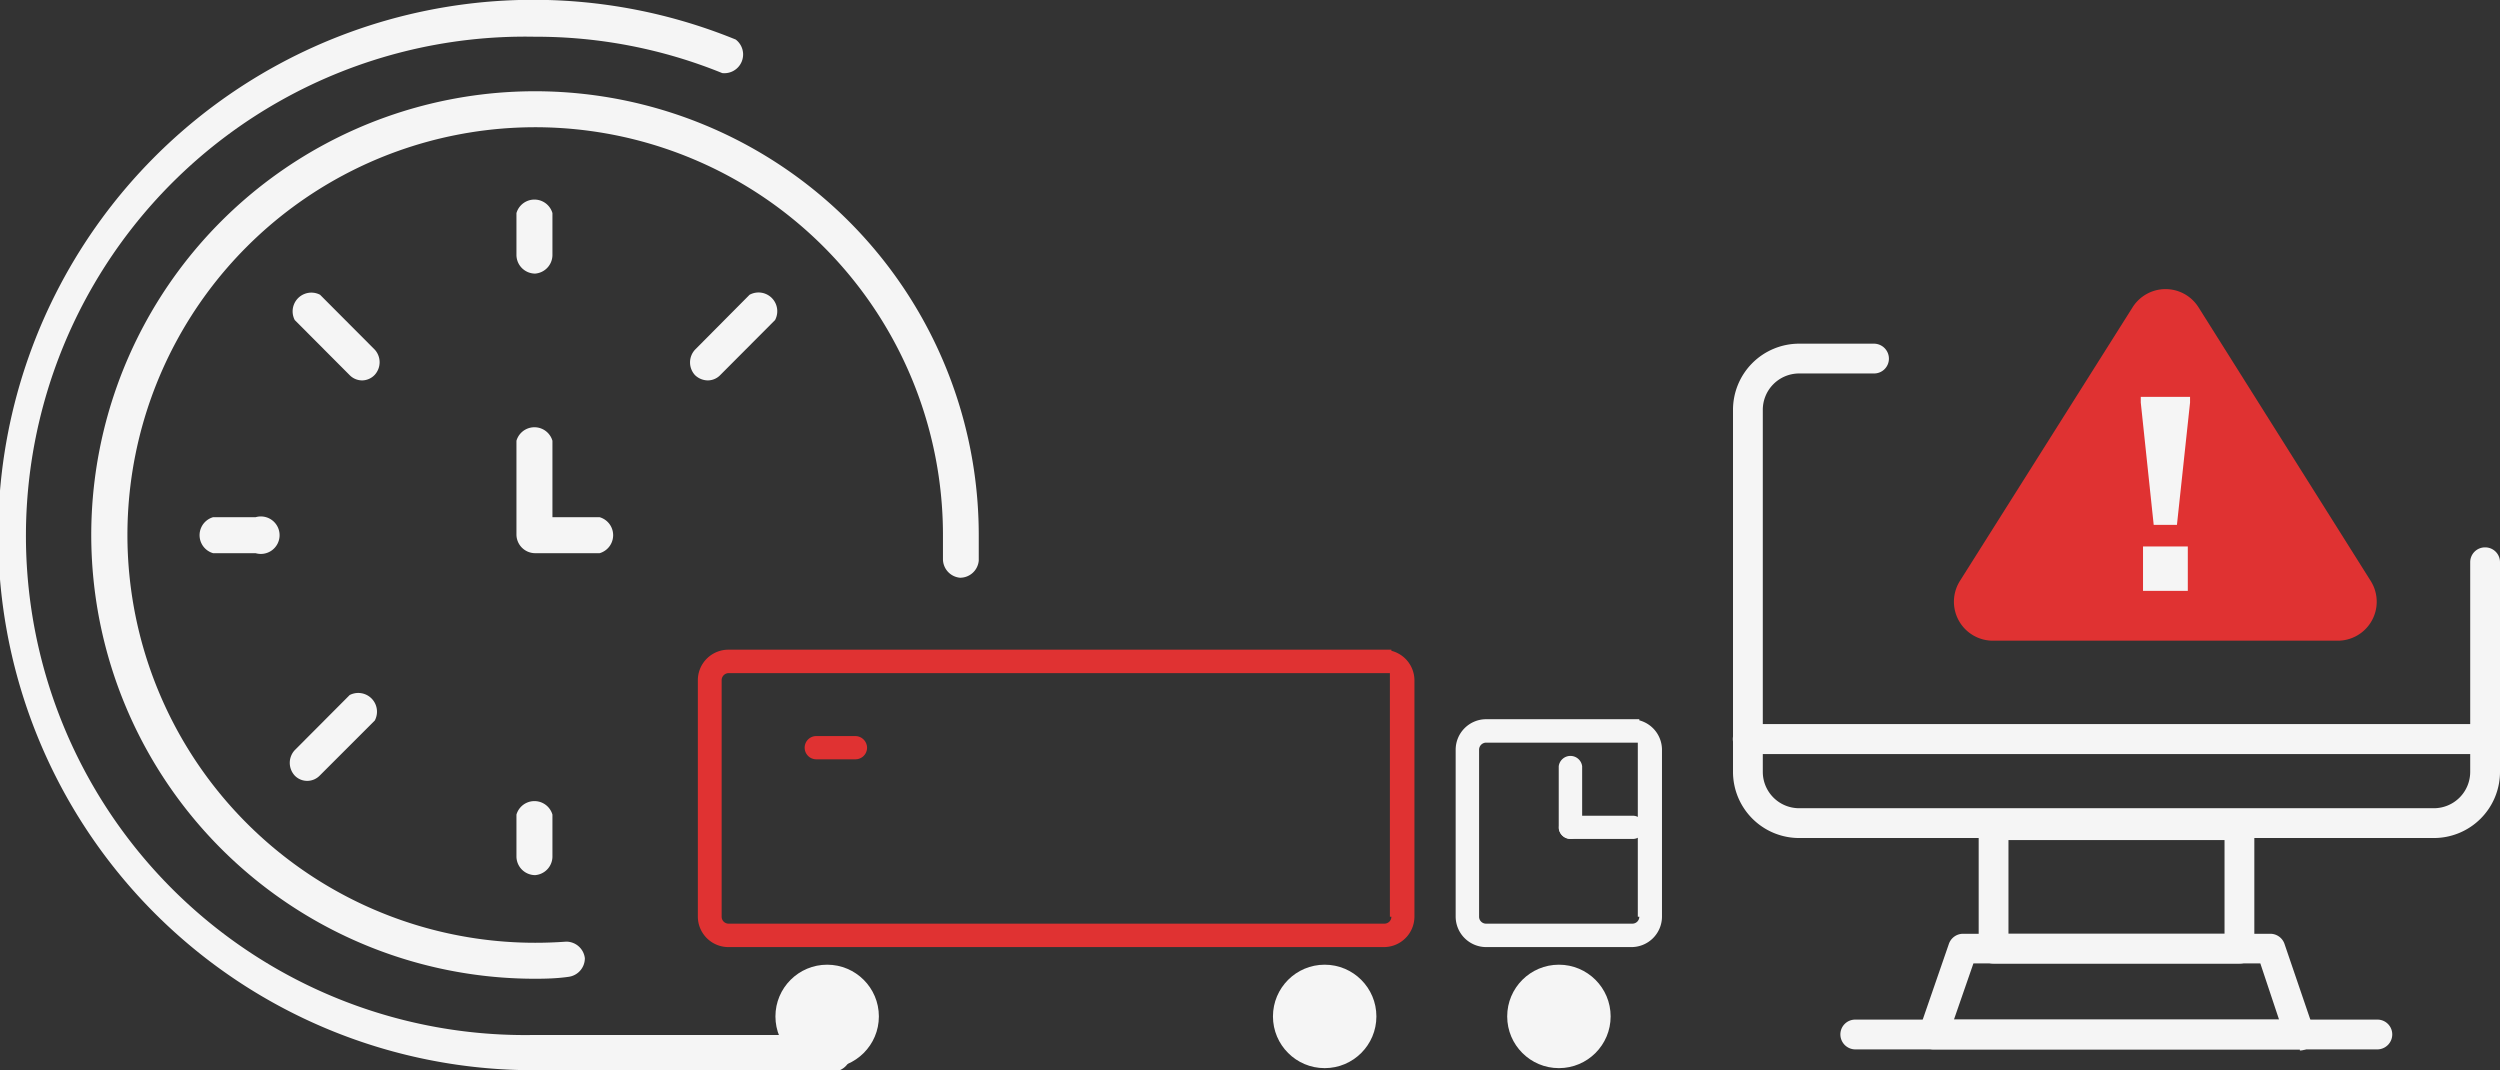
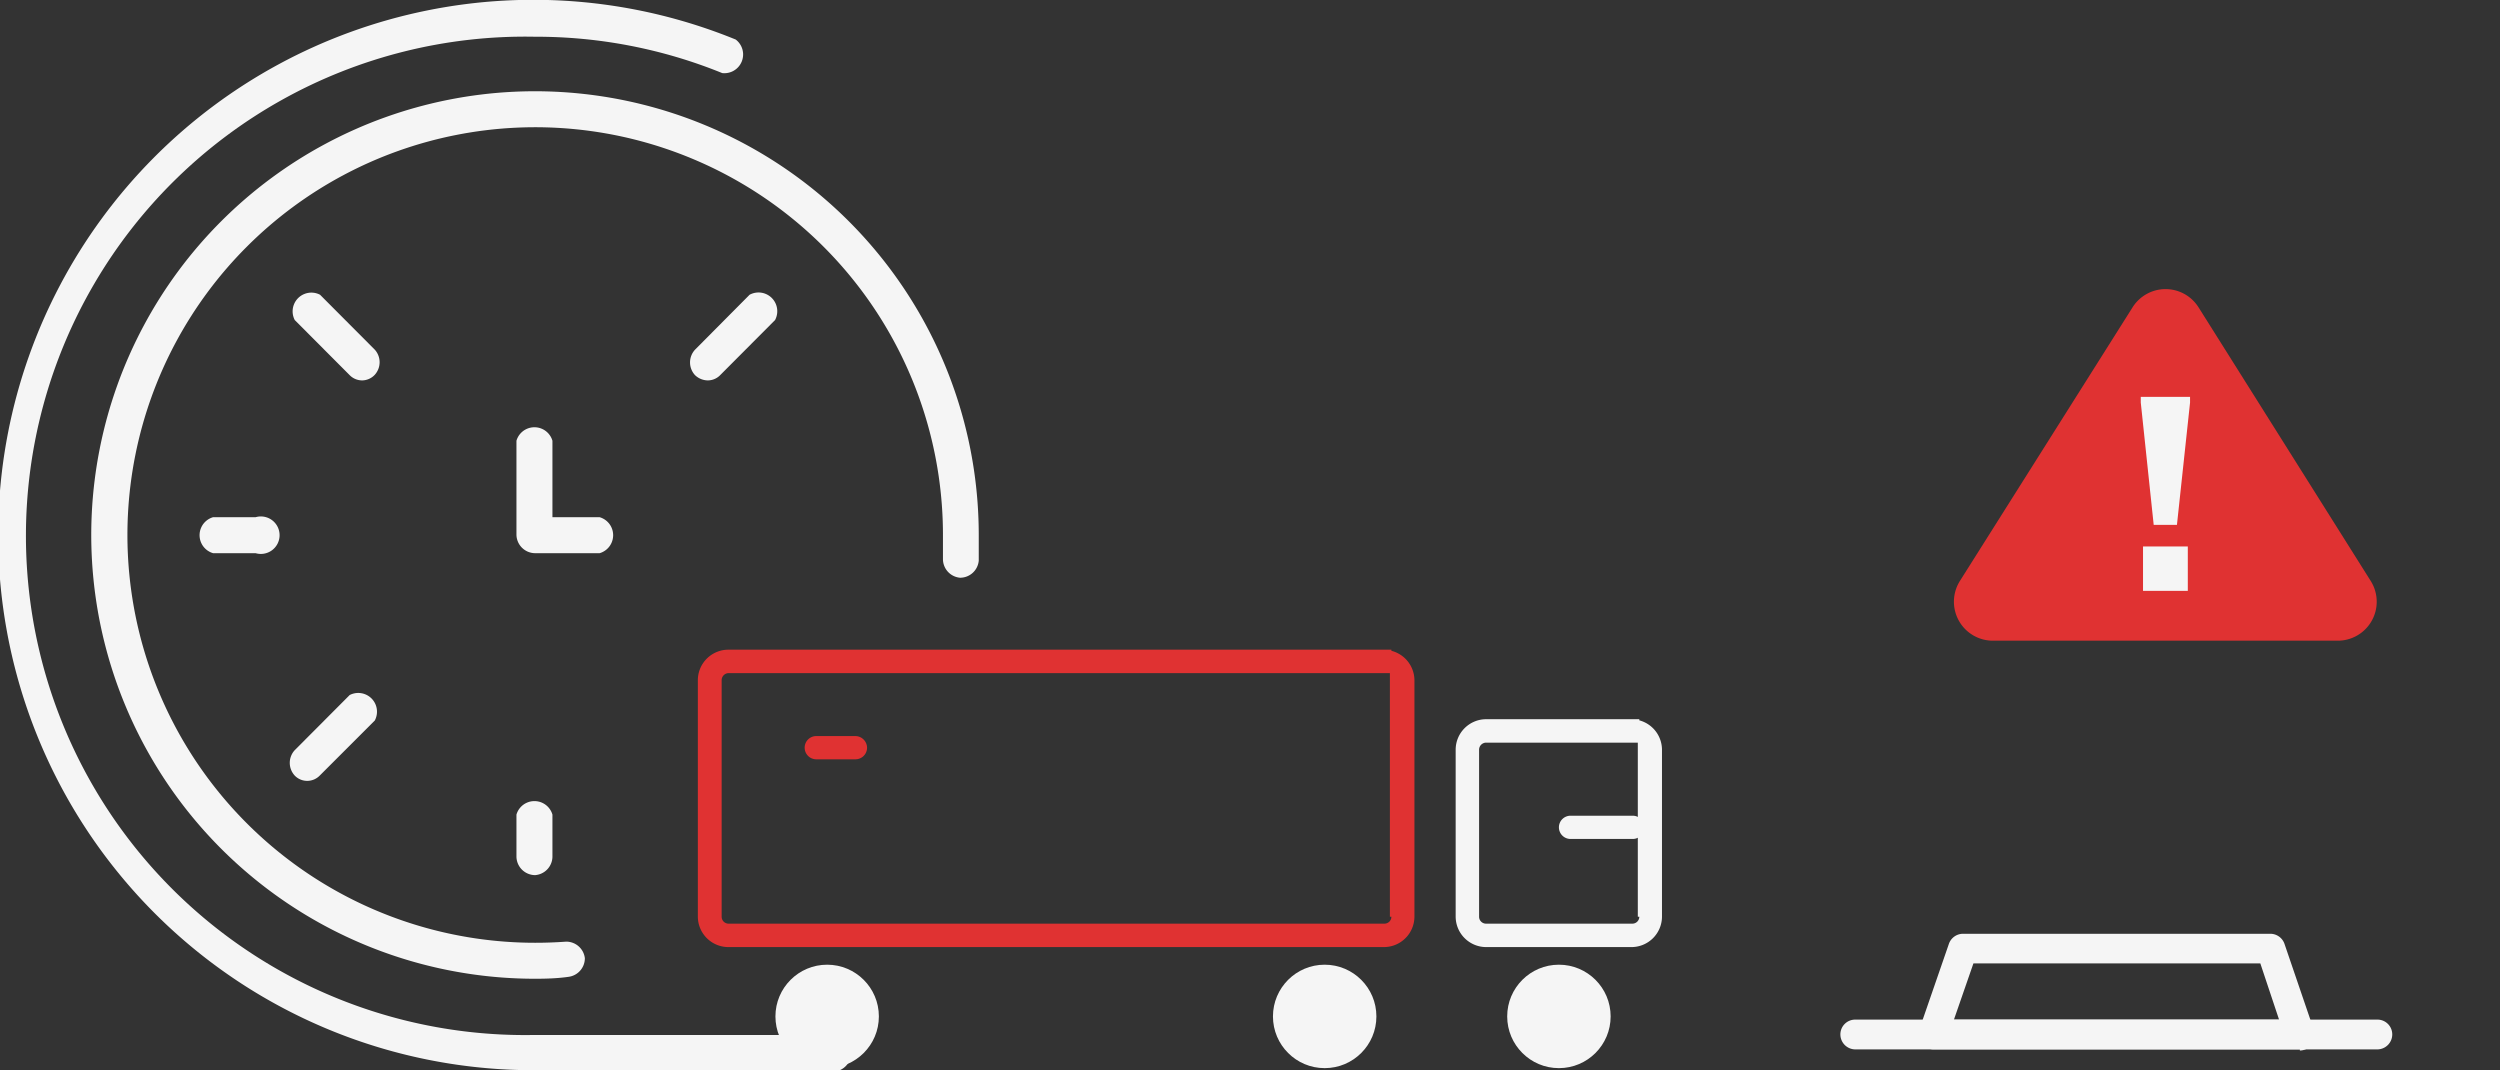
<svg xmlns="http://www.w3.org/2000/svg" viewBox="0 0 133.41 57.11">
  <rect x="0" y="0" width="133.41" height="57.11" fill="#333333" stroke="none" />
  <defs>
    <style>.cls-1{fill:#f5f5f5;}.cls-2{fill:#e03232;}</style>
  </defs>
  <g id="Capa_2" data-name="Capa 2">
    <g id="Capa_1-2" data-name="Capa 1">
      <path class="cls-1" d="M28.56,52.23A23.68,23.68,0,1,1,52.23,28.56c0,.46,0,.91,0,1.36a1,1,0,0,1-1,.91,1,1,0,0,1-.91-1c0-.41,0-.83,0-1.25A21.76,21.76,0,1,0,28.56,50.31q.82,0,1.65-.06a1,1,0,0,1,1,.88,1,1,0,0,1-.89,1C29.76,52.21,29.15,52.23,28.56,52.23Z" />
      <path class="cls-1" d="M44.14,57.11H28.56a28.56,28.56,0,1,1,10.7-55,1,1,0,0,1-.72,1.79,26.35,26.35,0,0,0-10-1.94,26.64,26.64,0,1,0,0,53.27H44.14a1,1,0,1,1,0,1.92Z" />
-       <path class="cls-1" d="M28.56,14.6a1,1,0,0,1-1-1V11.37a1,1,0,0,1,1.92,0v2.27A1,1,0,0,1,28.56,14.6Z" />
      <path class="cls-1" d="M37.77,20.3a1,1,0,0,1-.68-.28,1,1,0,0,1,0-1.36L40,15.73a1,1,0,0,1,1.36,1.35L38.45,20A.93.93,0,0,1,37.77,20.3Z" />
      <path class="cls-1" d="M28.56,46.7a1,1,0,0,1-1-1V43.47a1,1,0,0,1,1.92,0v2.27A1,1,0,0,1,28.56,46.7Z" />
      <path class="cls-1" d="M16.4,41.67a.92.92,0,0,1-.67-.28,1,1,0,0,1,0-1.36l2.93-2.94A1,1,0,0,1,20,38.45l-2.94,2.94A.93.93,0,0,1,16.4,41.67Z" />
      <path class="cls-1" d="M13.64,29.52H11.37a1,1,0,0,1,0-1.92h2.27a1,1,0,1,1,0,1.92Z" />
      <path class="cls-1" d="M19.34,20.3a.94.94,0,0,1-.68-.28l-2.93-2.94a1,1,0,0,1,1.35-1.35L20,18.66A1,1,0,0,1,20,20,.94.94,0,0,1,19.34,20.3Z" />
      <path class="cls-1" d="M32,29.52H28.56a1,1,0,0,1-1-1v-5a1,1,0,0,1,1.92,0V27.6H32a1,1,0,0,1,0,1.92Z" />
      <path class="cls-2" d="M74.25,34.73v-.06H38.86a1.63,1.63,0,0,0-1.62,1.62V48.92a1.63,1.63,0,0,0,1.62,1.62h35a1.63,1.63,0,0,0,1.62-1.62V36.29A1.63,1.63,0,0,0,74.25,34.73Zm0,14.19a.37.37,0,0,1-.37.37h-35a.37.37,0,0,1-.37-.37V36.29a.38.38,0,0,1,.37-.37H74.17l0-.62V48.92Z" />
      <path class="cls-1" d="M87.48,38.44v-.06H79.3A1.63,1.63,0,0,0,77.68,40v8.92a1.63,1.63,0,0,0,1.62,1.62h7.77a1.63,1.63,0,0,0,1.62-1.62V40A1.63,1.63,0,0,0,87.48,38.44Zm0,10.48a.37.37,0,0,1-.37.37H79.3a.37.37,0,0,1-.37-.37V40a.38.38,0,0,1,.37-.37h8.1l0-.62v9.91Z" />
      <path class="cls-2" d="M45.64,40.52H43.56a.62.62,0,0,1-.62-.62.62.62,0,0,1,.62-.62h2.08a.63.63,0,0,1,.63.62A.62.62,0,0,1,45.64,40.52Z" />
      <path class="cls-1" d="M87.13,44.77H83.81a.62.62,0,1,1,0-1.24h3.32a.62.62,0,1,1,0,1.24Z" />
-       <path class="cls-1" d="M84.43,40.89v3.32a.63.63,0,0,1-1.25,0V40.89a.63.63,0,0,1,1.25,0Z" />
      <circle class="cls-1" cx="44.14" cy="54.24" r="2.76" />
      <circle class="cls-1" cx="70.69" cy="54.24" r="2.76" />
      <circle class="cls-1" cx="83.19" cy="54.24" r="2.76" />
-       <path class="cls-1" d="M129.88,44.72H96a3.53,3.53,0,0,1-3.52-3.52V21.87A3.53,3.53,0,0,1,96,18.34h4a.8.8,0,0,1,.8.8.79.79,0,0,1-.8.79H96a1.94,1.94,0,0,0-1.93,1.94V41.2A1.94,1.94,0,0,0,96,43.13h33.88a1.94,1.94,0,0,0,1.94-1.93V30a.79.79,0,0,1,.79-.79.79.79,0,0,1,.8.79V41.2A3.53,3.53,0,0,1,129.88,44.72Z" />
-       <path class="cls-1" d="M119.5,51.42H106.39a.79.79,0,0,1-.8-.79V44a.8.8,0,0,1,.8-.8H119.5a.8.8,0,0,1,.8.8v6.59A.79.79,0,0,1,119.5,51.42Zm-12.32-1.59h11.53v-5H107.18Z" />
      <path class="cls-1" d="M122.73,56H103.15A.81.81,0,0,1,102.4,55L104,50.37a.8.8,0,0,1,.75-.54h16.41a.8.8,0,0,1,.75.54L123.49,55a.81.81,0,0,1-.76,1.06Zm-18.46-1.59h17.35l-1-3H105.31Z" />
      <path class="cls-1" d="M126.87,56H99a.8.8,0,0,1-.79-.8.79.79,0,0,1,.79-.79h27.86a.79.79,0,0,1,.8.79A.8.8,0,0,1,126.87,56Z" />
-       <path class="cls-1" d="M132.61,40.24H93.27a.8.8,0,0,1,0-1.6h39.34a.8.8,0,1,1,0,1.6Z" />
      <path class="cls-2" d="M113.79,16.42,104.59,31a2.08,2.08,0,0,0,1.76,3.19h18.4A2.08,2.08,0,0,0,126.51,31l-9.2-14.62A2.08,2.08,0,0,0,113.79,16.42Z" />
      <path class="cls-1" d="M114.24,21.48v-.3h2.63v.3l-.7,6.53h-1.24Zm.12,7.68h2.39v2.37h-2.39Z" />
    </g>
  </g>
</svg>